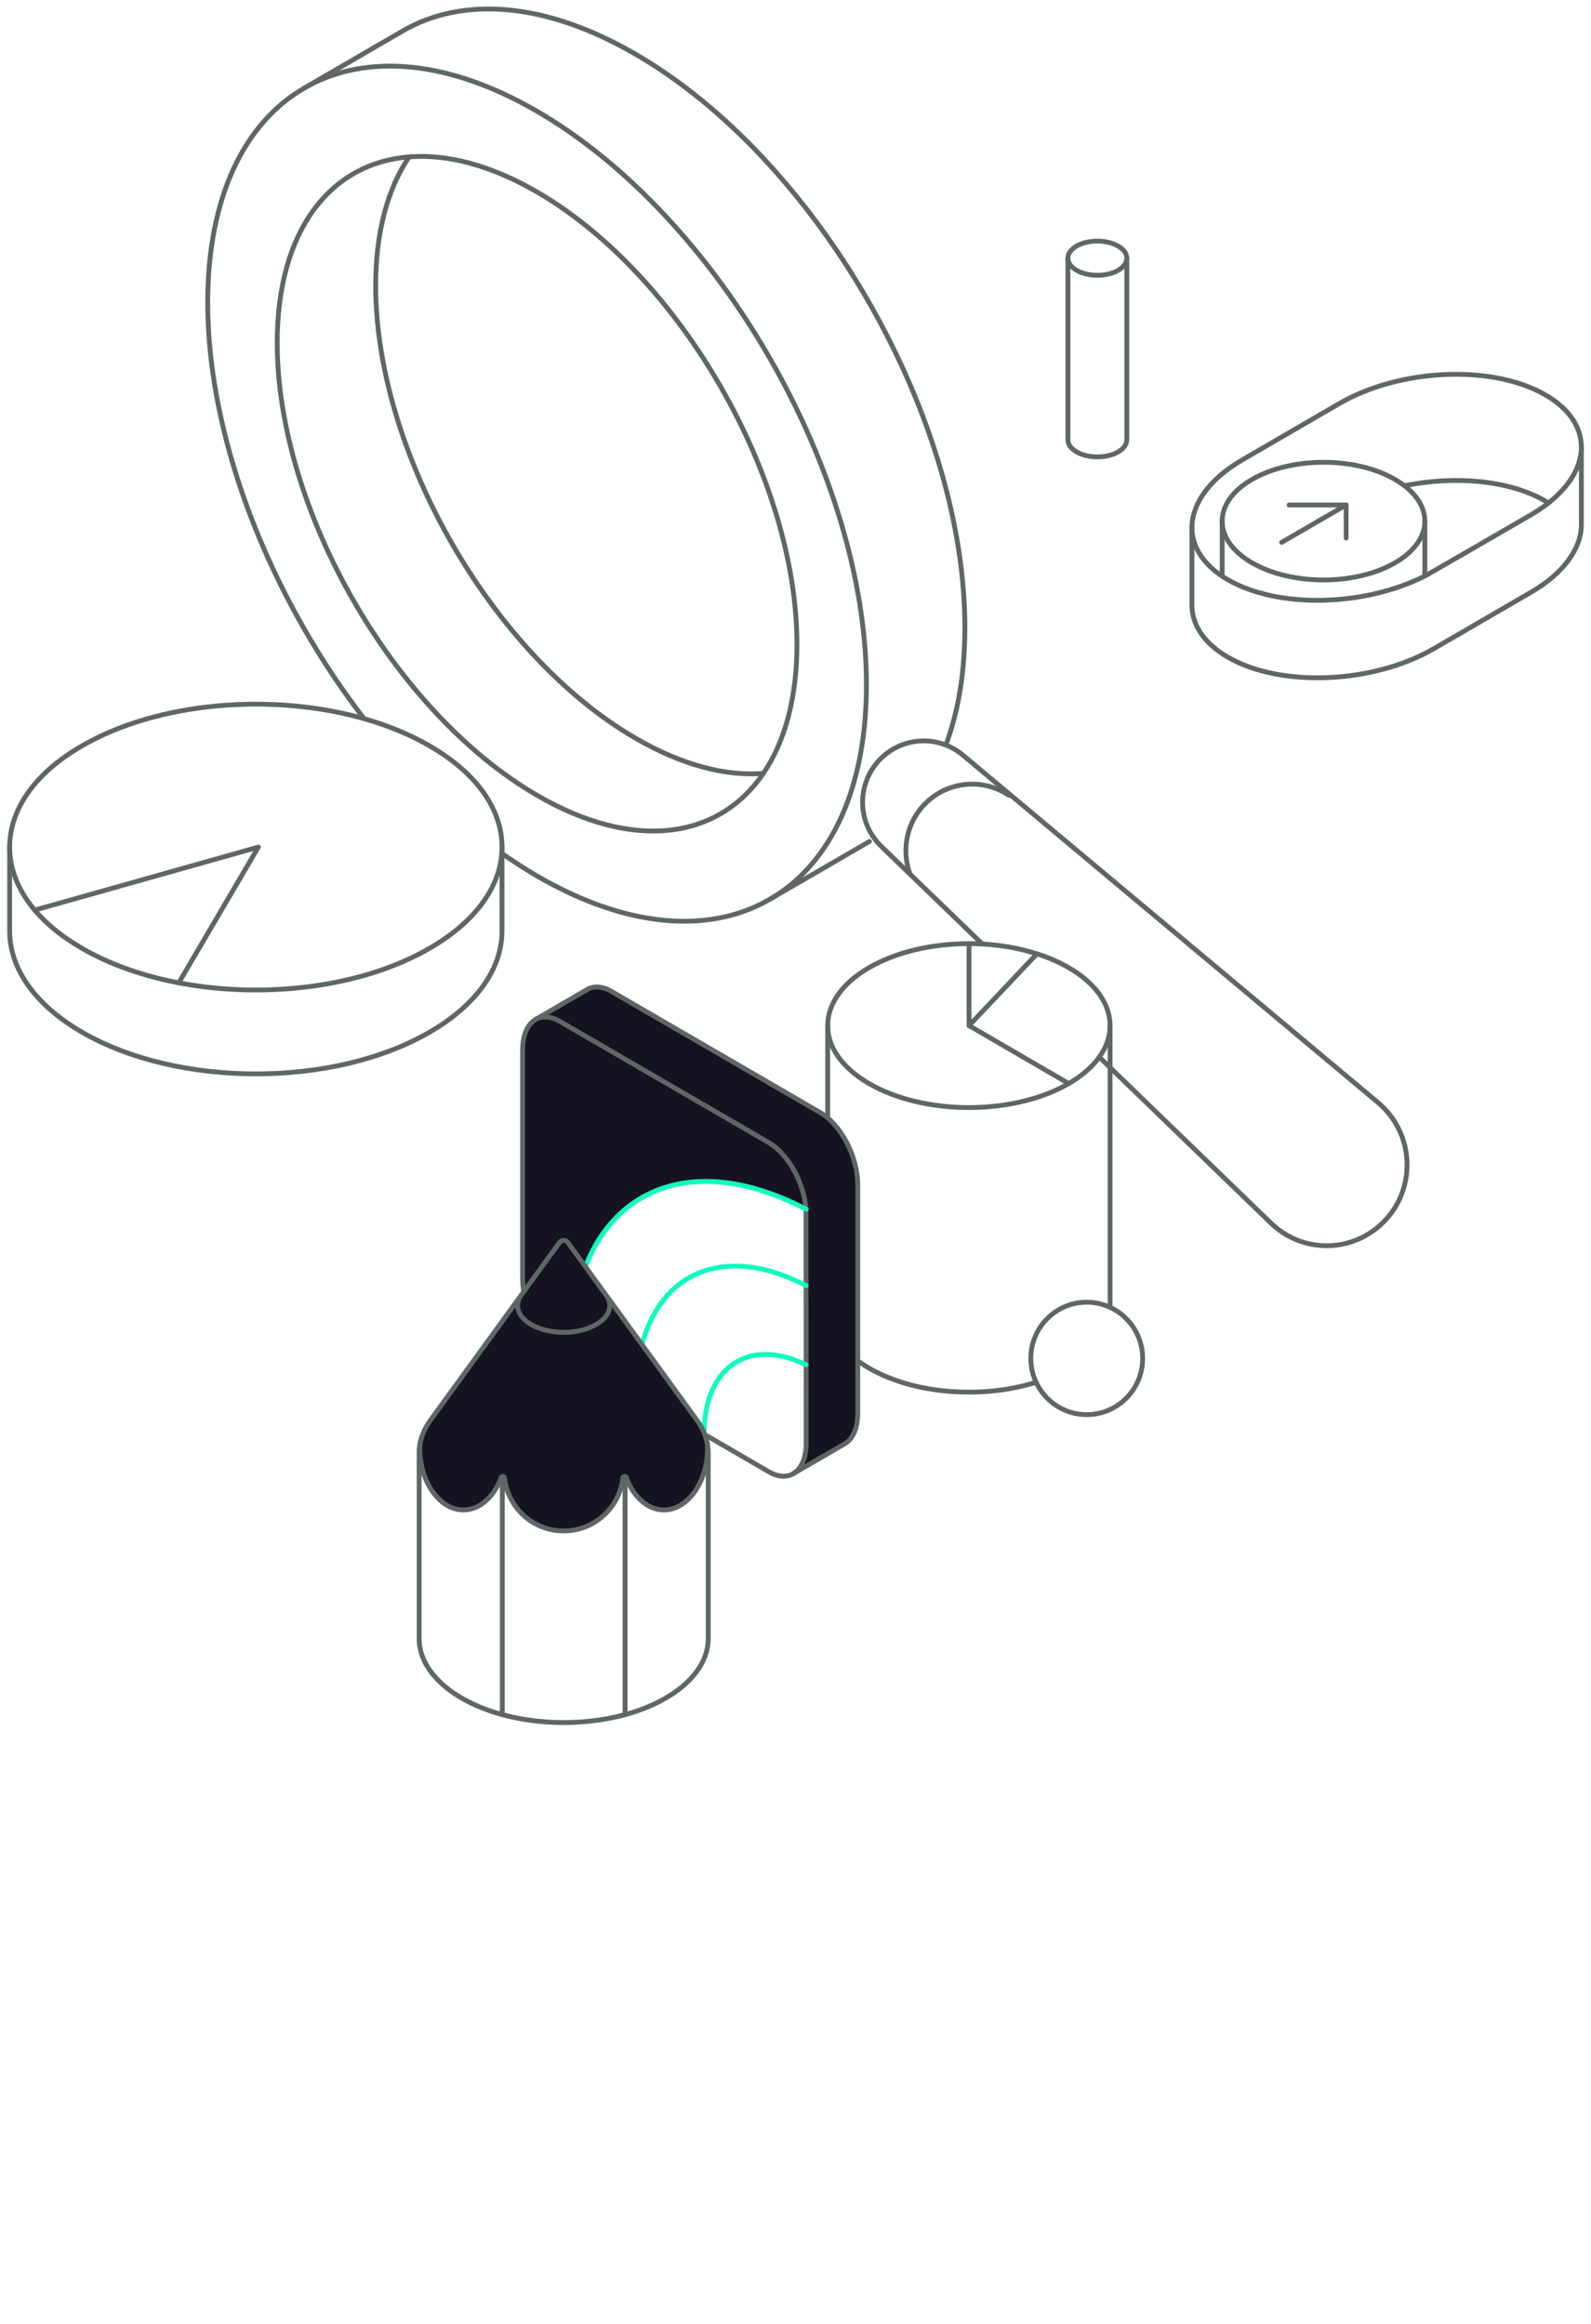
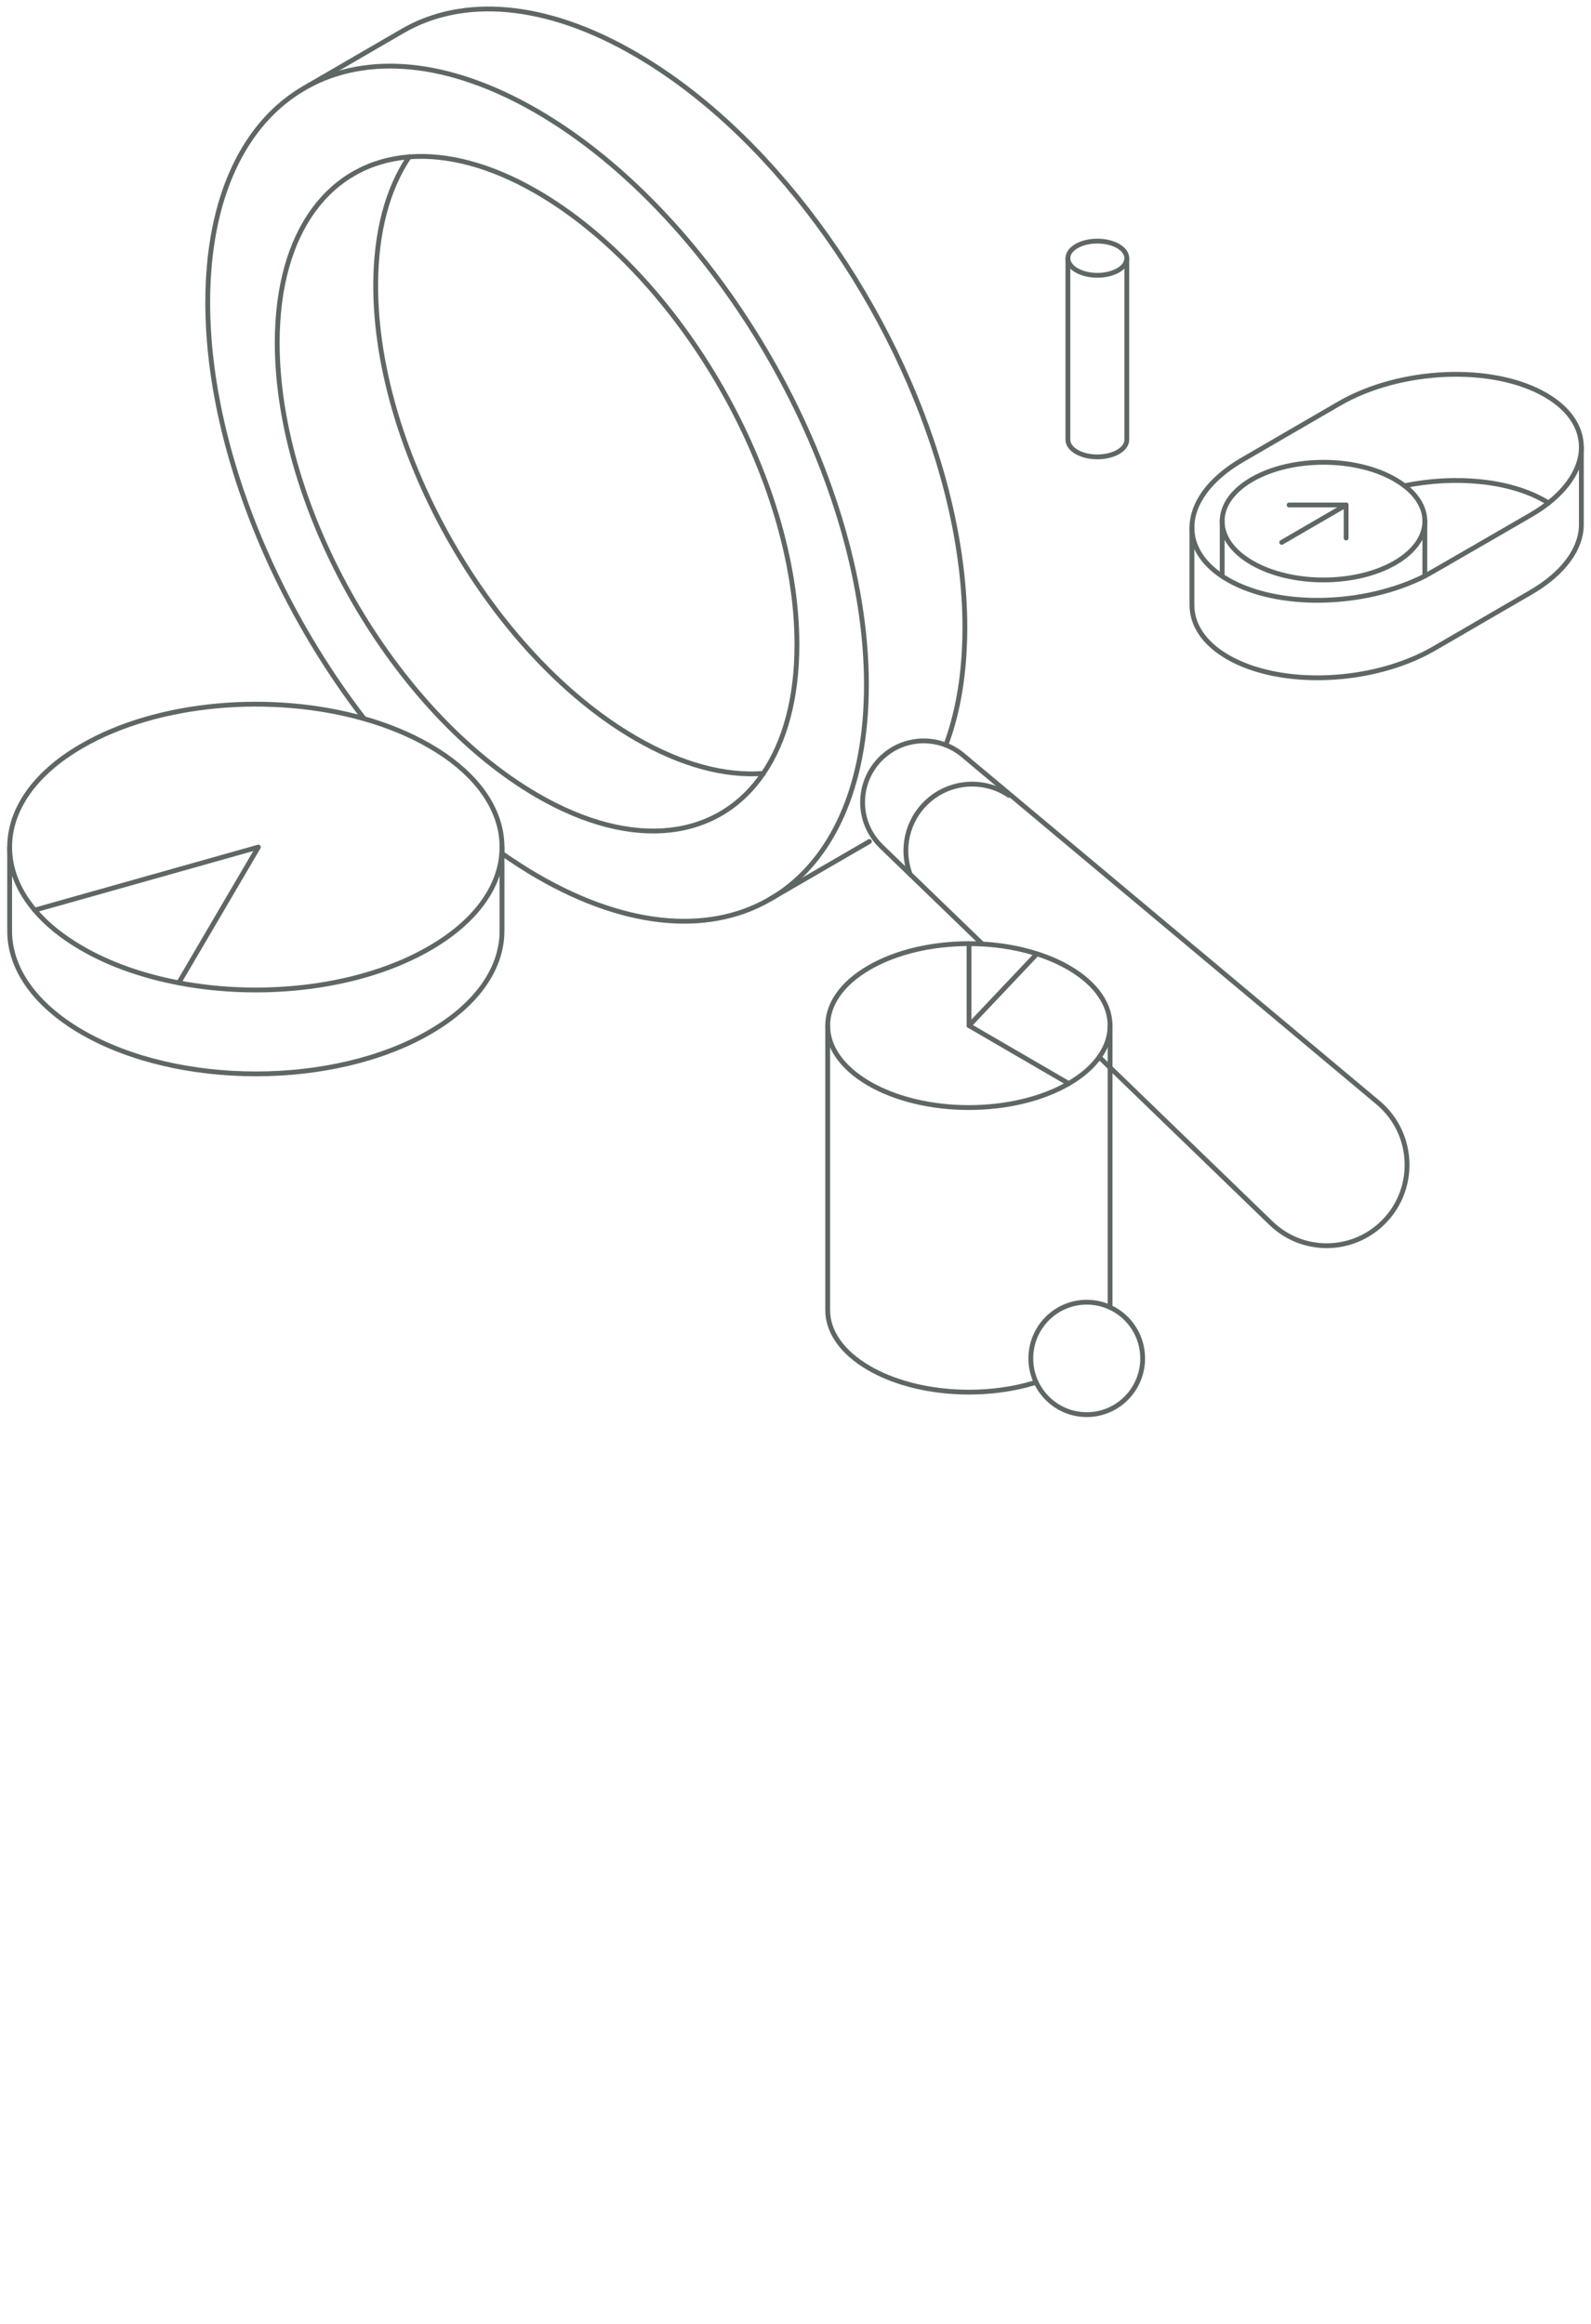
<svg xmlns="http://www.w3.org/2000/svg" width="165" height="241" viewBox="0 0 165 241" fill="none">
  <path d="M116.859 26.779C116.859 27.235 116.563 27.688 115.967 28.034C114.772 28.726 112.837 28.726 111.645 28.034C111.049 27.688 110.75 27.235 110.75 26.779C110.75 26.323 111.049 25.873 111.645 25.525C112.837 24.833 114.772 24.833 115.967 25.525C116.563 25.873 116.859 26.326 116.859 26.779Z" stroke="#5E6765" stroke-width="0.5" stroke-linecap="round" stroke-linejoin="round" />
  <path d="M116.859 26.779V45.61C116.859 46.066 116.563 46.519 115.967 46.865C114.772 47.559 112.837 47.559 111.645 46.865C111.049 46.519 110.75 46.066 110.75 45.61V26.779" stroke="#5E6765" stroke-width="0.5" stroke-linecap="round" stroke-linejoin="round" />
  <path d="M1 87.855C1 84.058 3.481 80.261 8.47 77.376C16.393 72.774 28.23 71.829 37.757 74.538C40.223 75.239 42.532 76.183 44.58 77.376C48.929 79.882 51.371 83.086 51.94 86.38C52.02 86.871 52.062 87.363 52.062 87.855C52.062 91.652 49.569 95.449 44.58 98.334C37.54 102.426 27.402 103.625 18.539 101.935C14.858 101.234 11.396 100.036 8.47 98.334C6.425 97.151 4.8 95.816 3.6 94.391C1.863 92.335 1 90.096 1 87.855Z" stroke="#5E6765" stroke-width="0.5" stroke-linecap="round" stroke-linejoin="round" />
  <path d="M52.062 87.855V96.555C52.062 100.352 49.569 104.137 44.58 107.034C34.617 112.825 18.445 112.825 8.47 107.034C3.493 104.137 1 100.352 1 96.555V87.855" stroke="#5E6765" stroke-width="0.5" stroke-linecap="round" stroke-linejoin="round" />
  <path d="M3.6 94.391L26.795 87.855L18.539 101.935" stroke="#5E6765" stroke-width="0.5" stroke-linecap="round" stroke-linejoin="round" />
  <path d="M80.223 93.038C74.016 96.871 65.325 96.442 55.7 90.856C54.47 90.144 53.263 89.348 52.063 88.523C52.054 88.517 52.048 88.511 52.039 88.505" stroke="#5E6765" stroke-width="0.5" stroke-linecap="round" stroke-linejoin="round" />
  <path d="M37.757 74.538C30.756 65.445 25.438 54.474 23.004 43.724C22.053 39.53 21.543 35.372 21.543 31.372C21.543 20.416 25.367 12.724 31.55 9.141" stroke="#5E6765" stroke-width="0.5" stroke-linecap="round" stroke-linejoin="round" />
  <path d="M31.914 8.933C38.065 5.574 46.454 6.179 55.699 11.543C74.561 22.497 89.856 49.127 89.856 71.031C89.856 81.71 86.216 89.295 80.302 92.993" stroke="#5E6765" stroke-width="0.5" stroke-linecap="round" stroke-linejoin="round" />
  <path d="M42.43 16.27C46.343 15.961 50.875 17.114 55.701 19.913C70.581 28.55 82.649 49.562 82.649 66.846C82.649 72.443 81.38 76.956 79.163 80.216C74.536 87.021 65.764 88.335 55.701 82.487C40.817 73.85 28.75 52.838 28.75 35.554C28.75 23.88 34.261 16.914 42.43 16.27Z" stroke="#5E6765" stroke-width="0.5" stroke-linecap="round" stroke-linejoin="round" />
  <path d="M79.168 80.216H79.162C75.249 80.52 70.729 79.361 65.909 76.565C51.025 67.925 38.961 46.913 38.961 29.629C38.961 24.044 40.221 19.534 42.429 16.271C42.435 16.265 42.435 16.259 42.441 16.256" stroke="#5E6765" stroke-width="0.5" stroke-linecap="round" stroke-linejoin="round" />
  <path d="M31.551 9.141L41.76 3.213C47.94 -0.372 56.48 0.143 65.909 5.621C70.661 8.372 75.187 12.128 79.296 16.548V16.554C91.508 29.686 100.066 48.716 100.066 65.099C100.066 65.88 100.048 66.649 100.004 67.394C99.82 71.114 99.156 74.422 98.092 77.272" stroke="#5E6765" stroke-width="0.5" stroke-linecap="round" stroke-linejoin="round" />
  <path d="M90.164 87.271C90.132 87.295 90.096 87.316 90.063 87.334L79.846 93.259" stroke="#5E6765" stroke-width="0.5" stroke-linecap="round" stroke-linejoin="round" />
  <path d="M114.003 109.636L131.809 126.854C134.969 129.918 139.952 129.987 143.195 127.018C146.948 123.585 146.814 117.624 142.902 114.345L99.852 78.312C99.312 77.859 98.717 77.516 98.091 77.271C95.904 76.422 93.357 76.83 91.543 78.49C89.142 80.678 88.804 84.272 90.589 86.83C90.639 86.901 90.689 86.973 90.743 87.044C90.939 87.304 91.167 87.554 91.407 87.792L101.874 97.908" stroke="#5E6765" stroke-width="0.5" stroke-linecap="round" stroke-linejoin="round" />
  <path d="M104.642 82.493C102.045 80.741 98.559 80.967 96.197 83.116C94.039 85.089 93.425 88.109 94.386 90.669" stroke="#5E6765" stroke-width="0.5" stroke-linecap="round" stroke-linejoin="round" />
  <path d="M107.453 143.363C108.38 145.345 110.381 146.719 112.702 146.719C115.907 146.719 118.503 144.109 118.503 140.887C118.503 138.535 117.119 136.508 115.124 135.587C114.389 135.248 113.568 135.057 112.702 135.057C109.501 135.057 106.904 137.668 106.904 140.887C106.904 141.772 107.1 142.612 107.453 143.363Z" stroke="#5E6765" stroke-width="0.5" stroke-linecap="round" stroke-linejoin="round" />
  <path d="M110.835 112.381C105.114 115.699 95.845 115.702 90.127 112.381C87.267 110.721 85.838 108.546 85.838 106.37C85.838 104.194 87.267 102.018 90.127 100.361C92.996 98.695 96.74 97.87 100.499 97.87C100.953 97.87 101.424 97.885 101.874 97.908C103.84 98.013 105.769 98.358 107.542 98.925C108.725 99.303 109.833 99.78 110.835 100.361C113.696 102.018 115.125 104.194 115.125 106.37C115.125 107.482 114.751 108.593 114.004 109.636C113.29 110.635 112.234 111.571 110.835 112.381Z" stroke="#5E6765" stroke-width="0.5" stroke-linecap="round" stroke-linejoin="round" />
  <path d="M115.125 106.37V135.587" stroke="#5E6765" stroke-width="0.5" stroke-linecap="round" stroke-linejoin="round" />
  <path d="M107.45 143.363C101.901 145.107 94.817 144.618 90.127 141.894C87.267 140.234 85.838 138.058 85.838 135.882V106.37" stroke="#5E6765" stroke-width="0.5" stroke-linecap="round" stroke-linejoin="round" />
  <path d="M100.498 97.87V106.37L110.834 112.381" stroke="#5E6765" stroke-width="0.5" stroke-linecap="round" stroke-linejoin="round" />
  <path d="M100.498 106.37L107.541 98.925" stroke="#5E6765" stroke-width="0.5" stroke-linecap="round" stroke-linejoin="round" />
  <path d="M164 46.373C164 48.337 162.847 50.388 160.594 52.164C160.049 52.596 159.435 53.01 158.759 53.404C158.759 53.404 148.129 59.561 147.818 59.719C141.501 62.929 132.555 63.144 127.321 60.116C127.098 59.988 126.888 59.856 126.686 59.719C124.629 58.325 123.615 56.56 123.615 54.715C123.615 52.271 125.391 49.696 128.856 47.684L138.881 41.864C145.219 38.186 154.808 37.786 160.295 40.972C162.782 42.415 164 44.346 164 46.37V46.373Z" stroke="#5E6765" stroke-width="0.5" stroke-linecap="round" stroke-linejoin="round" />
  <path d="M126.751 54.193C126.808 55.708 127.839 57.21 129.825 58.363C133.931 60.745 140.585 60.745 144.688 58.363C146.674 57.21 147.703 55.708 147.765 54.193C147.818 52.852 147.116 51.502 145.654 50.378C145.364 50.155 145.041 49.94 144.688 49.735C140.585 47.35 133.931 47.35 129.825 49.735C127.824 50.897 126.802 52.411 126.751 53.934C126.751 54.02 126.748 54.107 126.751 54.193Z" stroke="#5E6765" stroke-width="0.5" stroke-linecap="round" stroke-linejoin="round" />
  <path d="M164 46.37V54.405C164 56.846 162.224 59.424 158.759 61.436L148.734 67.257C142.397 70.935 132.807 71.334 127.321 68.148C124.834 66.706 123.615 64.774 123.615 62.75V54.715" stroke="#5E6765" stroke-width="0.5" stroke-linecap="round" stroke-linejoin="round" />
  <path d="M160.594 52.164C160.496 52.104 160.395 52.045 160.295 51.985C156.557 49.794 150.886 49.306 145.654 50.379" stroke="#5E6765" stroke-width="0.5" stroke-linecap="round" stroke-linejoin="round" />
  <path d="M139.605 52.373L132.924 56.25" stroke="#5E6765" stroke-width="0.5" stroke-linecap="round" stroke-linejoin="round" />
  <path d="M133.693 52.373H139.604V55.803" stroke="#5E6765" stroke-width="0.5" stroke-linecap="round" stroke-linejoin="round" />
  <path d="M147.766 54.024V59.615" stroke="#5E6765" stroke-width="0.5" stroke-linecap="round" stroke-linejoin="round" />
  <path d="M126.752 53.934V59.615" stroke="#5E6765" stroke-width="0.5" stroke-linecap="round" stroke-linejoin="round" />
  <g clip-path="url(#clip0_376_1172)">
    <path d="M60.933 102.7C61.581 102.325 62.436 102.352 63.389 102.906L85.03 115.469C86.084 116.08 87.045 117.212 87.742 118.552C88.439 119.891 88.869 121.43 88.869 122.85V146.582C88.869 148.139 88.355 149.209 87.57 149.664L82.939 152.35C83.413 151.743 83.688 150.831 83.689 149.687V149.686V149.417C83.688 149.24 83.688 148.981 83.688 148.651C83.687 147.992 83.687 147.05 83.686 145.919C83.686 143.657 83.684 140.639 83.683 137.616C83.681 134.592 83.679 131.562 83.677 129.277C83.675 128.135 83.674 127.179 83.673 126.502C83.671 125.831 83.67 125.429 83.668 125.399V125.398L83.644 125.139C83.507 123.837 83.055 122.492 82.403 121.323C81.709 120.076 80.784 119.021 79.764 118.429L58.122 105.866H58.121C57.463 105.485 56.836 105.337 56.279 105.403L60.933 102.7Z" fill="#151320" stroke="#5E6765" stroke-width="0.168" />
    <path d="M55.586 105.807C56.232 105.431 57.085 105.459 58.038 106.012L79.68 118.574C80.667 119.147 81.573 120.176 82.258 121.405C82.916 122.588 83.365 123.95 83.487 125.259C76.732 121.672 70.64 121.525 66.223 124.271C61.803 127.019 59.09 132.646 59.057 140.544L58.122 140.003C57.069 139.391 56.109 138.259 55.411 136.919C54.714 135.579 54.283 134.039 54.283 132.618V108.889C54.283 107.428 54.737 106.396 55.441 105.899L55.586 105.807Z" fill="#151320" stroke="#5E6765" stroke-width="0.168" />
    <path d="M82.315 152.811C83.107 152.318 83.605 151.225 83.605 149.687C83.605 149.687 83.598 125.591 83.585 125.405C83.391 122.668 81.73 119.667 79.722 118.502L58.08 105.939C57.11 105.377 56.225 105.34 55.544 105.735C54.722 106.211 54.199 107.317 54.199 108.889V132.618C54.199 135.492 55.938 138.831 58.08 140.075L79.722 152.637C80.694 153.202 81.583 153.238 82.262 152.842" stroke="#5E6765" stroke-width="0.504" stroke-linecap="round" stroke-linejoin="round" />
    <path d="M73.019 148.744C73.019 141.723 77.678 138.668 83.605 141.553" stroke="#0FFCBE" stroke-width="0.504" stroke-linecap="round" stroke-linejoin="round" />
    <path d="M65.963 144.649C65.963 133.101 73.778 128.209 83.606 133.344" stroke="#0FFCBE" stroke-width="0.504" stroke-linecap="round" stroke-linejoin="round" />
    <path d="M59.141 140.689C59.141 124.774 69.903 118.291 83.586 125.405C83.593 125.408 83.599 125.412 83.606 125.416" stroke="#0FFCBE" stroke-width="0.504" stroke-linecap="round" stroke-linejoin="round" />
-     <path d="M55.543 105.733L60.892 102.627C61.574 102.233 62.462 102.269 63.432 102.834L85.074 115.396C87.218 116.64 88.955 119.977 88.955 122.851V146.582C88.955 148.153 88.436 149.26 87.614 149.736L82.263 152.842" stroke="#5E6765" stroke-width="0.504" stroke-linecap="round" stroke-linejoin="round" />
    <path d="M73.357 149.708C73.604 153.341 71.456 156.605 68.864 156.605C67.165 156.605 65.686 155.243 64.948 153.251C64.926 153.195 64.881 153.153 64.825 153.136C64.801 153.129 64.777 153.127 64.75 153.131C64.665 153.142 64.596 153.209 64.587 153.295C64.256 156.348 61.661 158.777 58.458 158.777C55.255 158.777 52.662 156.348 52.329 153.295C52.32 153.209 52.251 153.142 52.166 153.131C52.138 153.127 52.115 153.131 52.091 153.136C52.035 153.153 51.989 153.195 51.968 153.251C51.23 155.244 49.751 156.605 48.052 156.605C45.459 156.605 43.31 153.341 43.559 149.708V149.702C43.642 149.273 43.782 148.844 43.98 148.414C44.162 148.022 44.387 147.642 44.653 147.276L53.81 134.665L53.843 134.69C53.16 136.17 54.671 137.688 57.221 138.086C57.633 138.15 58.047 138.181 58.456 138.181C58.865 138.181 59.279 138.15 59.692 138.086C62.241 137.69 63.752 136.17 63.069 134.69L63.102 134.665L72.26 147.276C72.525 147.642 72.75 148.022 72.932 148.414C73.13 148.844 73.268 149.273 73.353 149.702V149.708H73.357Z" fill="#151320" />
    <path d="M63.074 134.69C63.757 136.17 62.245 137.688 59.696 138.086C59.283 138.15 58.869 138.181 58.46 138.181C58.052 138.181 57.637 138.15 57.225 138.086C54.676 137.69 53.166 136.17 53.847 134.69L53.814 134.665L58.03 128.861C58.242 128.569 58.677 128.569 58.889 128.861L63.105 134.665L63.072 134.69H63.074Z" fill="#151320" />
-     <path d="M53.846 134.69C53.163 136.17 54.674 137.688 57.224 138.086C57.636 138.15 58.05 138.181 58.459 138.181C58.868 138.181 59.282 138.15 59.695 138.086C62.244 137.69 63.755 136.17 63.072 134.69" stroke="#5E6765" stroke-width="0.504" stroke-linecap="round" stroke-linejoin="round" />
    <path d="M73.356 149.708C73.418 150.029 73.449 150.353 73.449 150.67V169.959C73.449 173.303 70.104 176.398 64.824 177.832C64.037 178.046 63.206 178.223 62.338 178.358C61.041 178.559 59.74 178.656 58.459 178.656C57.178 178.656 55.877 178.559 54.58 178.358C53.711 178.223 52.881 178.046 52.094 177.832C46.814 176.398 43.469 173.303 43.469 169.959V150.67C43.469 150.351 43.5 150.027 43.561 149.708" stroke="#5E6765" stroke-width="0.504" stroke-linecap="round" stroke-linejoin="round" />
    <path d="M43.56 149.702C43.644 149.273 43.784 148.844 43.982 148.414C44.164 148.022 44.389 147.642 44.654 147.276L58.027 128.861C58.24 128.569 58.674 128.569 58.887 128.861L72.26 147.276C72.525 147.642 72.75 148.022 72.932 148.414C73.13 148.844 73.268 149.273 73.353 149.702" stroke="#5E6765" stroke-width="0.504" stroke-linecap="round" stroke-linejoin="round" />
    <path d="M73.357 149.702V149.708C73.604 153.341 71.456 156.605 68.864 156.605C67.165 156.605 65.686 155.243 64.948 153.252C64.926 153.195 64.881 153.153 64.825 153.136C64.801 153.129 64.777 153.127 64.75 153.131C64.665 153.142 64.596 153.209 64.587 153.295C64.256 156.348 61.661 158.777 58.458 158.777C55.255 158.777 52.662 156.348 52.329 153.295C52.32 153.209 52.251 153.142 52.166 153.131C52.138 153.127 52.115 153.131 52.091 153.136C52.035 153.153 51.989 153.195 51.968 153.252C51.23 155.244 49.751 156.605 48.052 156.605C45.459 156.605 43.31 153.341 43.559 149.708V149.702" stroke="#5E6765" stroke-width="0.504" stroke-linecap="round" stroke-linejoin="round" />
    <path d="M52.094 153.136V177.832" stroke="#5E6765" stroke-width="0.504" stroke-linecap="round" stroke-linejoin="round" />
    <path d="M64.824 153.136V177.832" stroke="#5E6765" stroke-width="0.504" stroke-linecap="round" stroke-linejoin="round" />
  </g>
  <defs>
    <clipPath id="clip0_376_1172">
-       <rect width="46.031" height="76.839" fill="white" transform="translate(43.195 102.091)" />
-     </clipPath>
+       </clipPath>
  </defs>
</svg>